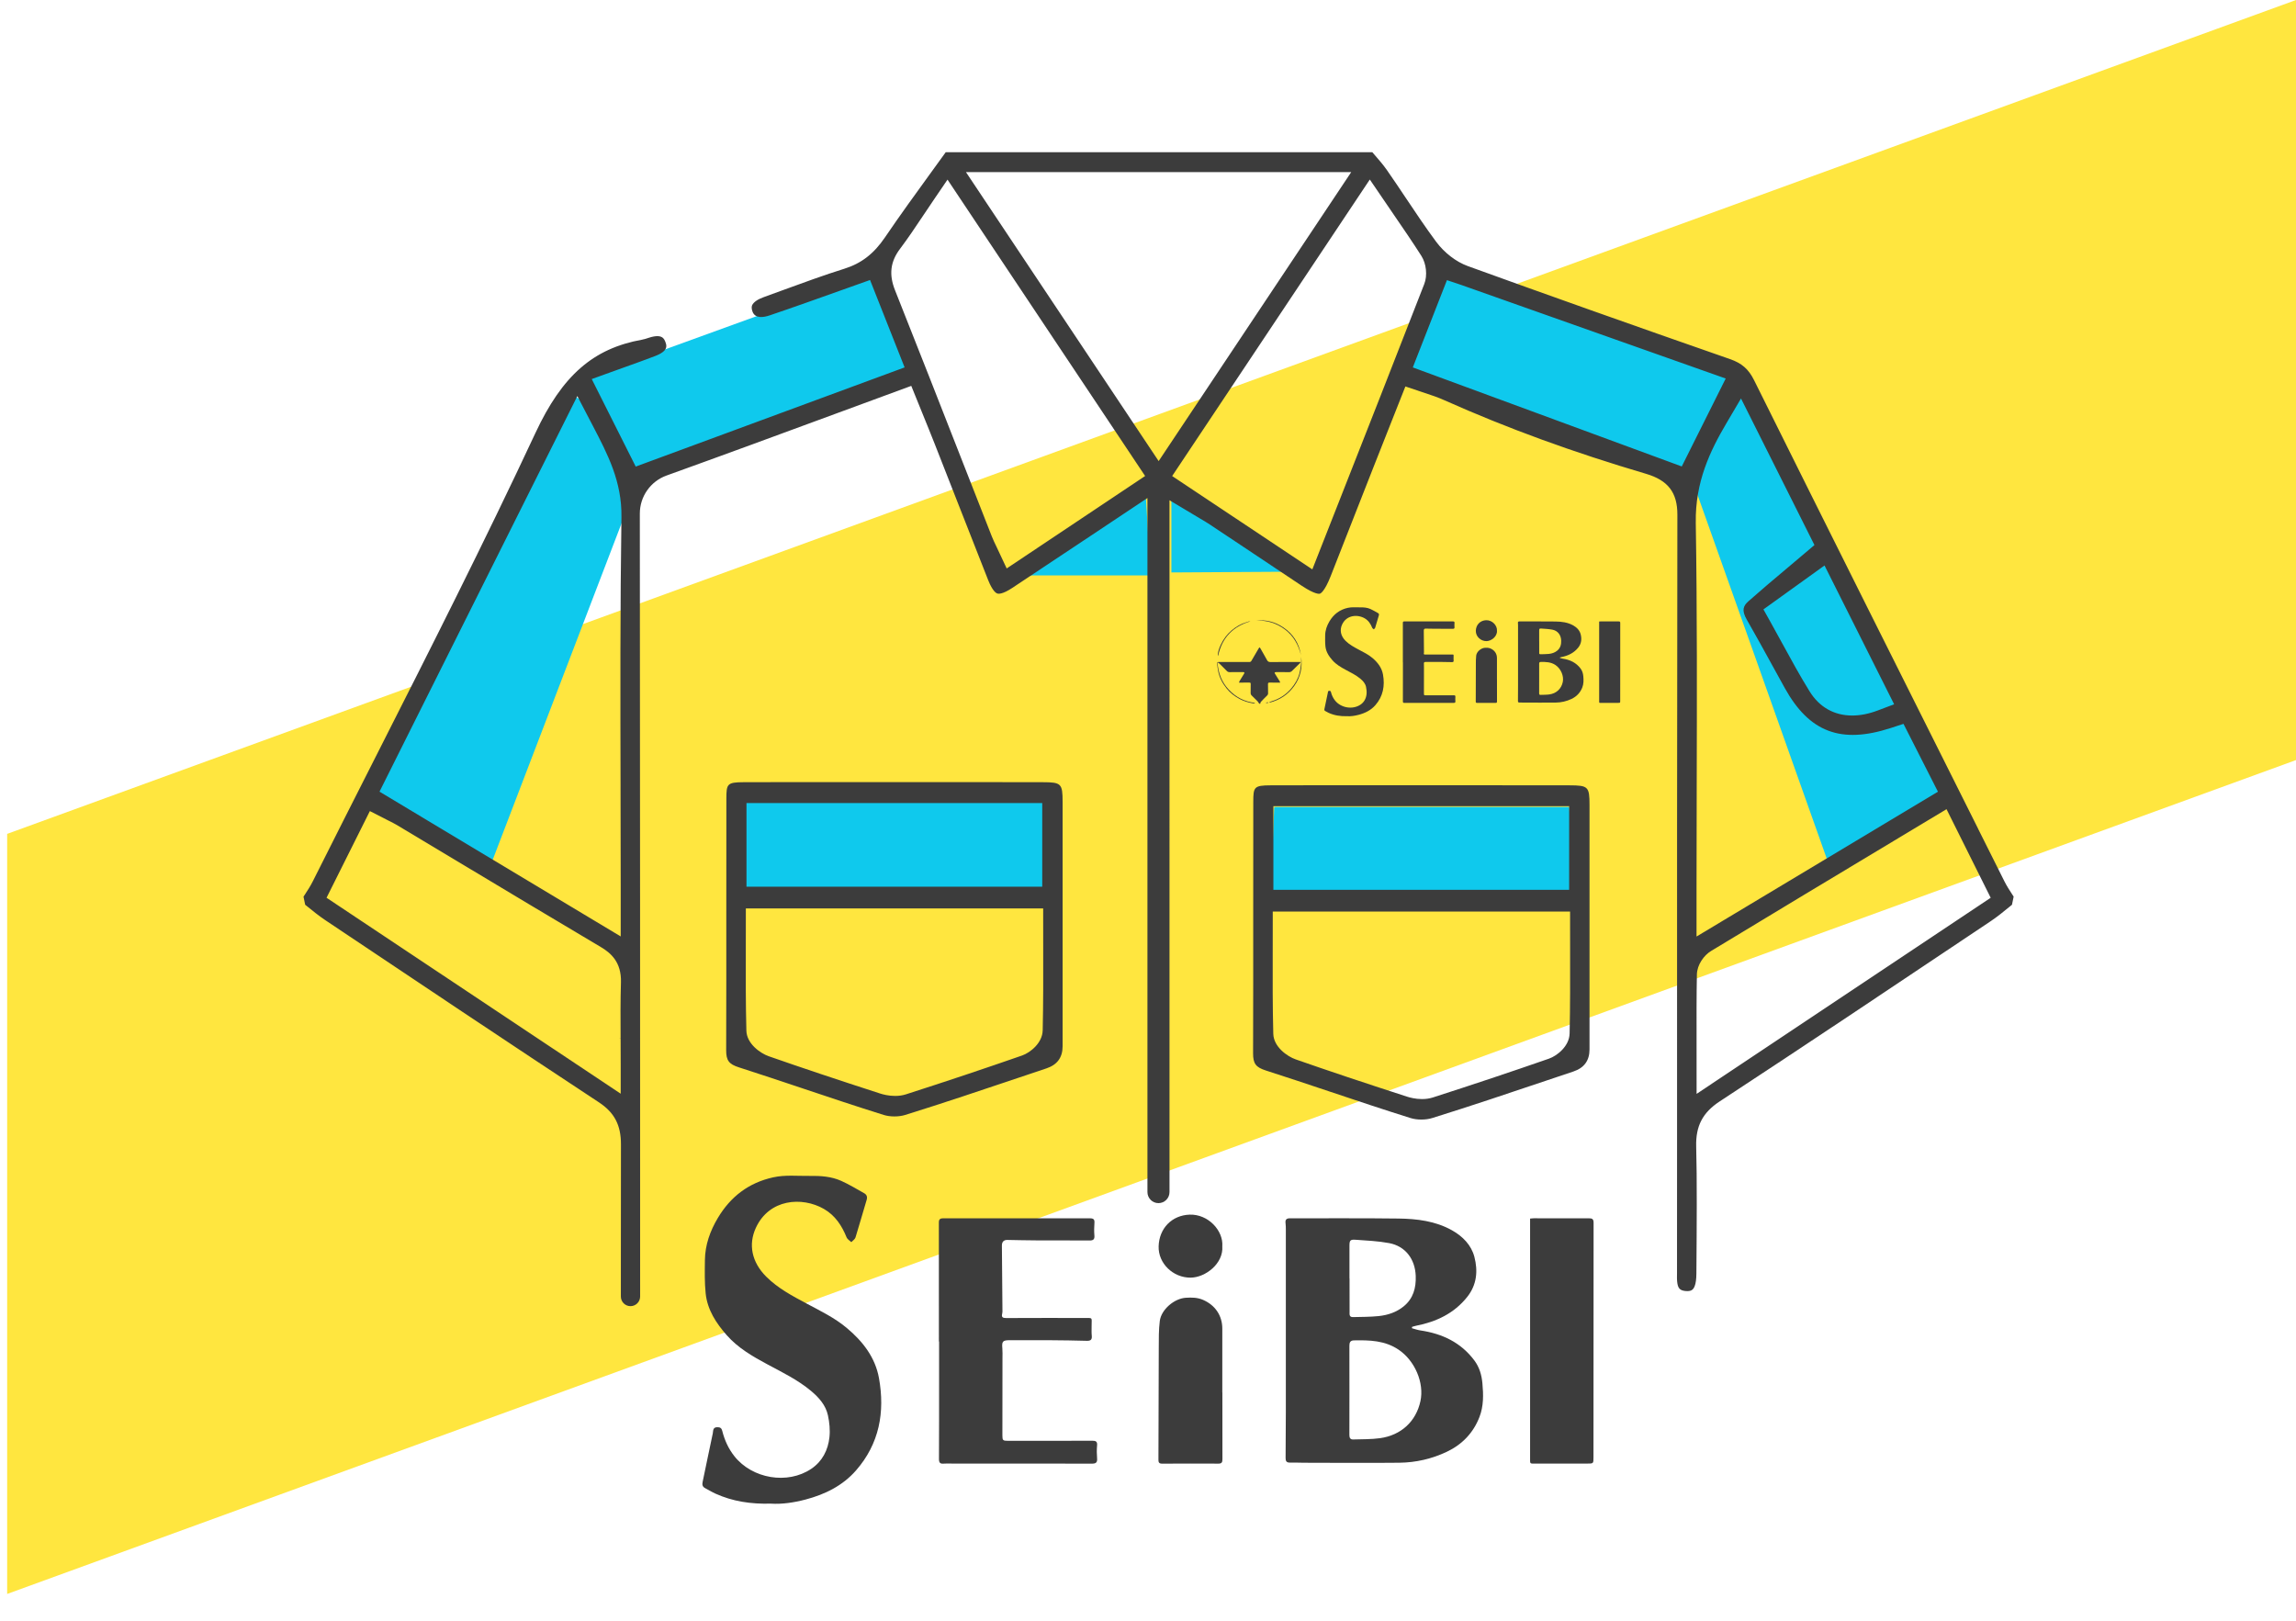
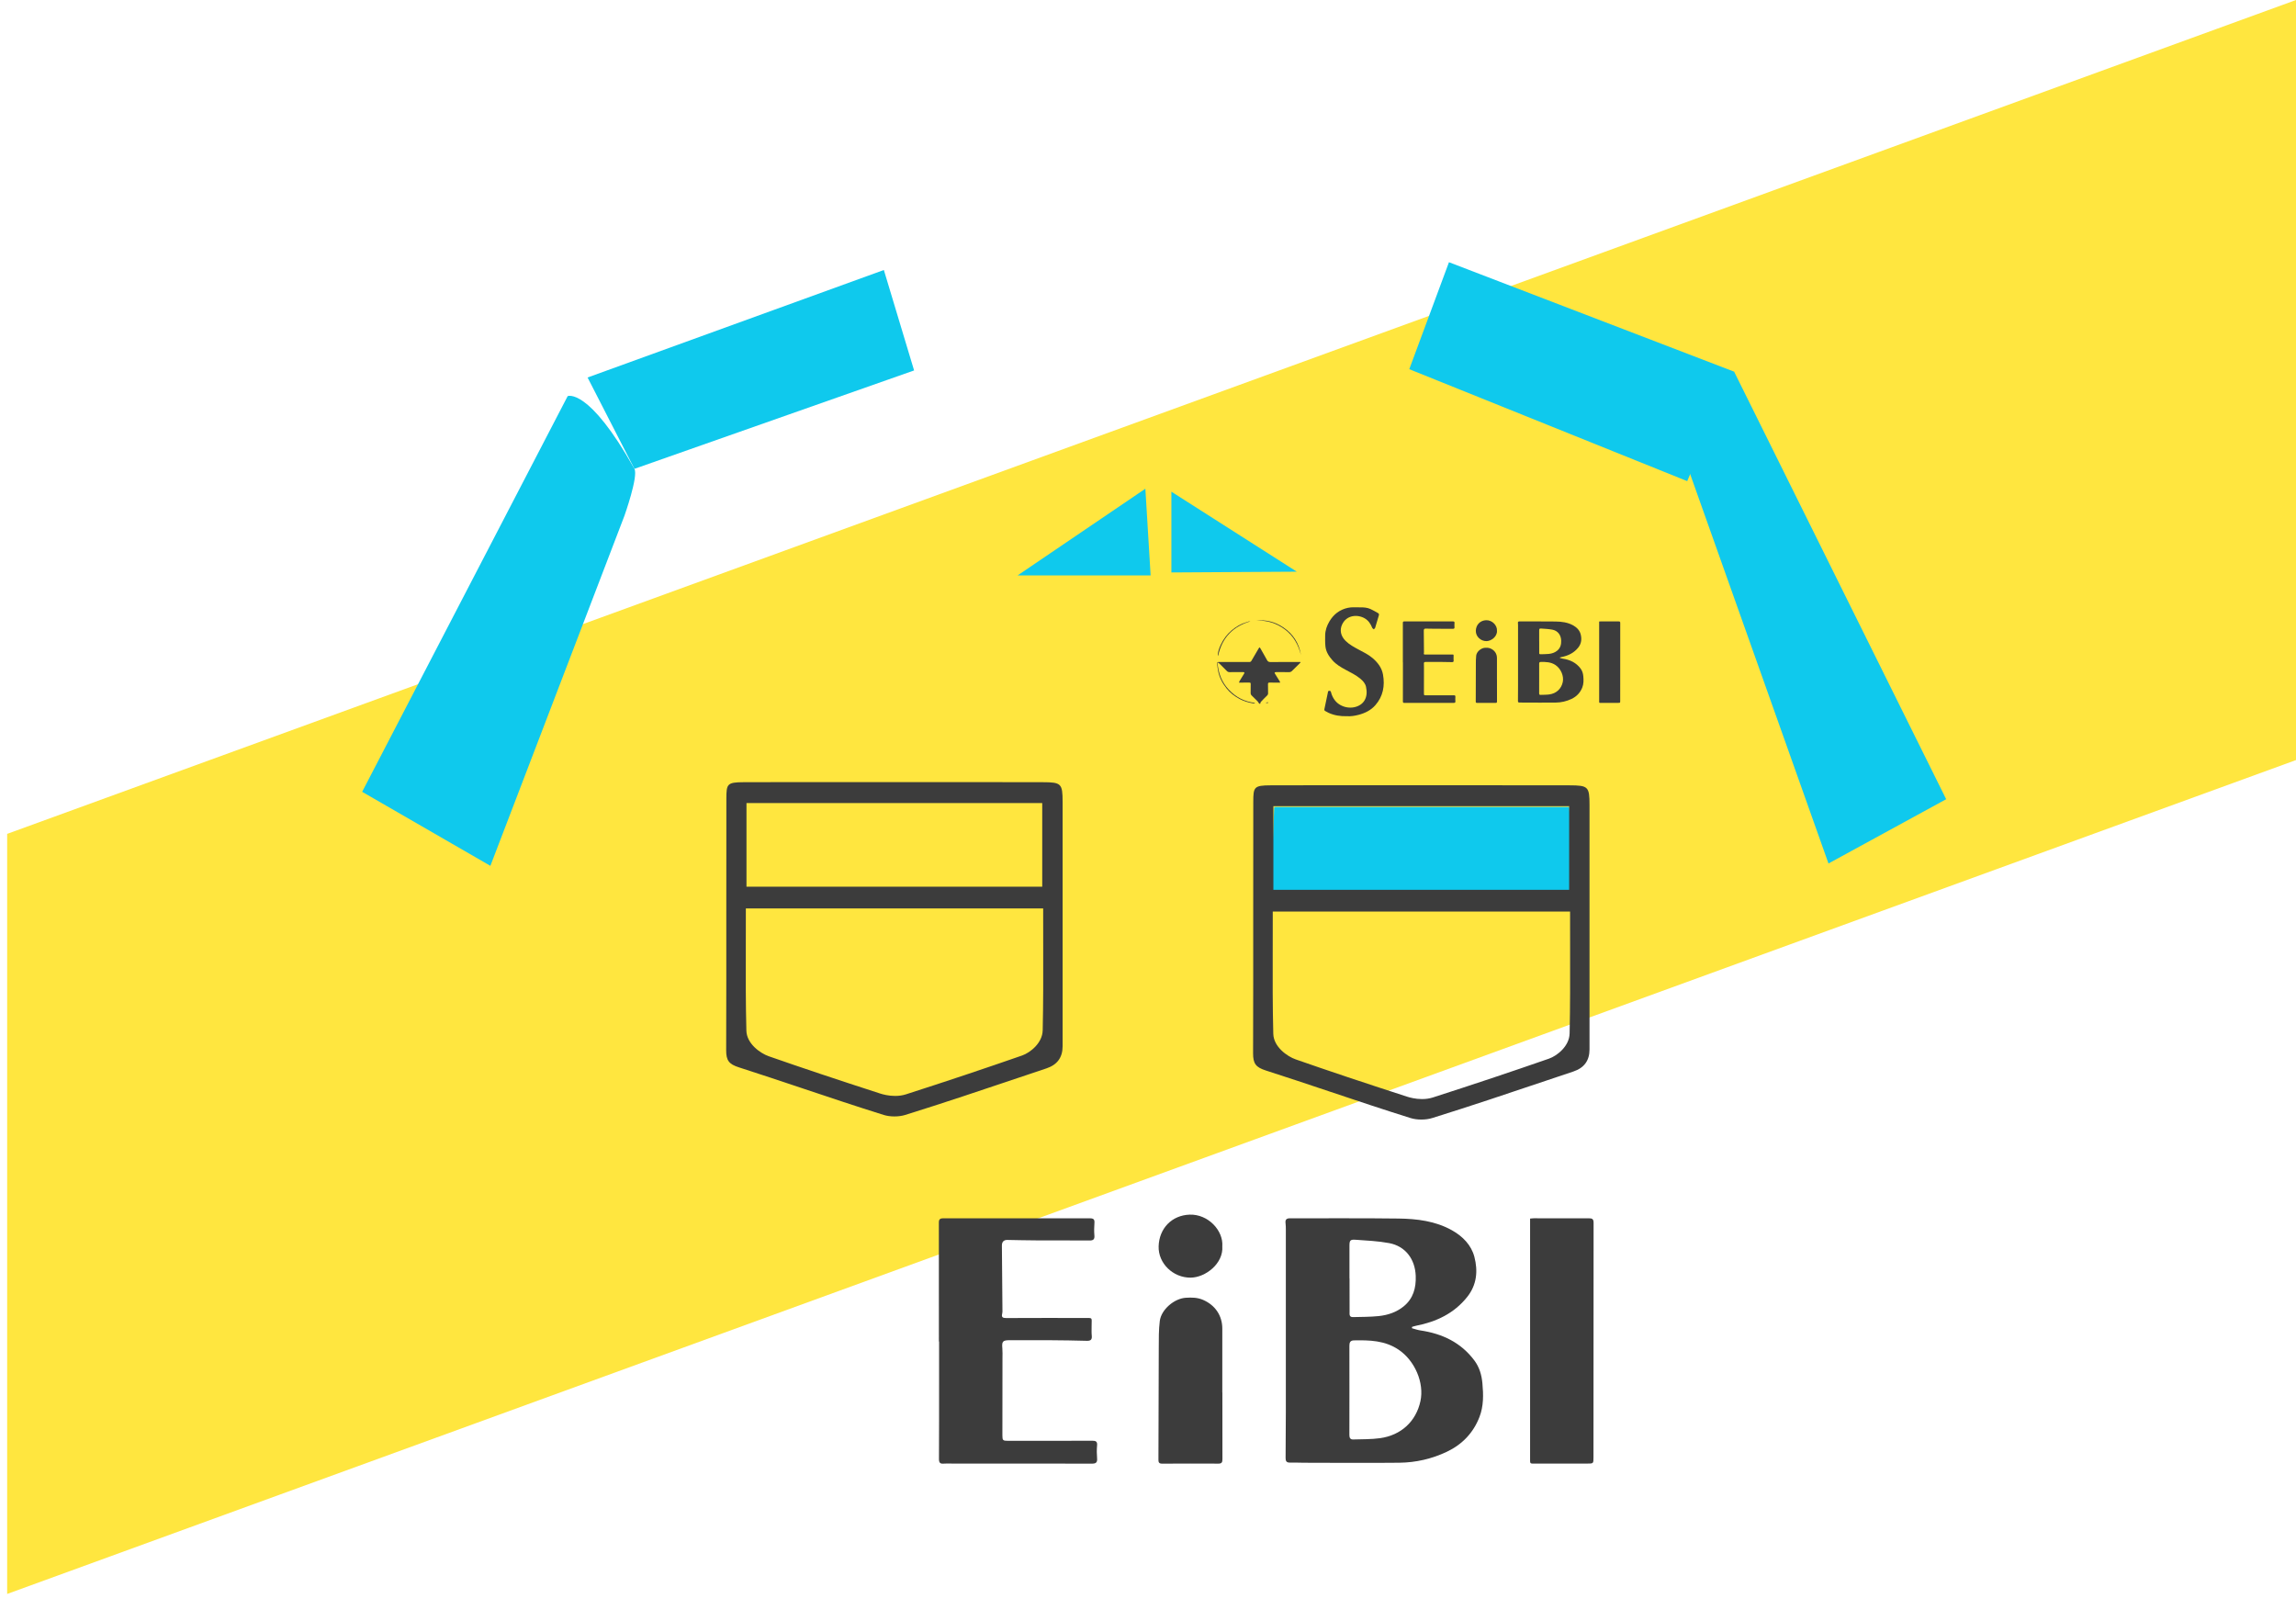
<svg xmlns="http://www.w3.org/2000/svg" id="uuid-b8c26412-9d6a-4359-ac19-be32ab2d6079" width="255" height="180" viewBox="0 0 255 180">
  <defs>
    <style>.uuid-636bb400-e937-4094-a32f-e85f1b8d0dbc{fill:#ffe63f;}.uuid-aa1579b6-3a47-4f5c-81c5-2064c37f9abb{fill:#0fc9ed;}.uuid-e64e4a2d-2df8-4b0b-aaad-7fbb2776dc56{fill:#3c3c3c;}</style>
  </defs>
  <polygon class="uuid-636bb400-e937-4094-a32f-e85f1b8d0dbc" points=".796 177.025 255 84.414 255 0 .796 92.611 .796 177.025" />
  <polygon class="uuid-aa1579b6-3a47-4f5c-81c5-2064c37f9abb" points="130.098 54.607 130.098 63.577 144.026 63.491 130.098 54.607" />
  <polygon class="uuid-aa1579b6-3a47-4f5c-81c5-2064c37f9abb" points="127.207 54.278 113.019 63.906 127.791 63.906 127.207 54.278" />
  <path class="uuid-aa1579b6-3a47-4f5c-81c5-2064c37f9abb" d="m63.047,43.993l-22.826,43.947,14.242,8.221,14.892-38.888s1.56-4.393,1.106-5.202c-5.099-9.083-7.413-8.077-7.413-8.077Z" />
  <polygon class="uuid-aa1579b6-3a47-4f5c-81c5-2064c37f9abb" points="192.597 41.278 185.456 46.297 203.077 95.9 216.147 88.761 192.597 41.278" />
  <polygon class="uuid-aa1579b6-3a47-4f5c-81c5-2064c37f9abb" points="160.926 29.122 156.518 41.003 187.385 53.435 192.597 41.278 160.926 29.122" />
  <polygon class="uuid-aa1579b6-3a47-4f5c-81c5-2064c37f9abb" points="98.164 29.987 65.258 41.925 70.461 52.07 101.522 41.142 98.164 29.987" />
-   <rect class="uuid-aa1579b6-3a47-4f5c-81c5-2064c37f9abb" x="82.556" y="87.939" width="33.56" height="11.862" />
  <polygon class="uuid-aa1579b6-3a47-4f5c-81c5-2064c37f9abb" points="175.029 99.216 141.128 99.216 141.519 89.626 174.272 89.626 175.029 99.216" />
  <path class="uuid-e64e4a2d-2df8-4b0b-aaad-7fbb2776dc56" d="m175.548,74.254c-.497-.663-1.183-.984-1.986-1.103-.106-.016-.209-.054-.314-.082l.004-.05c.047-.013.093-.03.141-.039.751-.147,1.409-.453,1.896-1.068.356-.448.396-.961.262-1.473-.113-.434-.428-.758-.825-.981-.613-.343-1.292-.425-1.976-.434-1.335-.017-2.67-.006-4.005-.009-.133,0-.174.058-.159.181.01.076.011.154.011.23,0,2.24,0,4.479,0,6.719,0,.57-.004,1.14-.009,1.71,0,.113.035.172.161.168.17-.005.34.005.511.006,1.173.002,2.347.012,3.52,0,.609-.007,1.199-.141,1.751-.403.57-.27.98-.699,1.206-1.285.155-.401.147-.823.108-1.245-.029-.307-.111-.591-.3-.842Zm-4.383-4.447c.415.03.834.048,1.242.124.607.114.96.594.982,1.211.016.448-.091.835-.447,1.125-.266.217-.589.323-.926.357-.312.032-.628.029-.942.037-.147.004-.124-.112-.125-.199-.003-.41-.001-.821-.001-1.231-.001,0-.002,0-.003,0,0-.4,0-.8,0-1.2,0-.195.027-.237.22-.223Zm2.397,5.956c-.161.74-.707,1.253-1.49,1.362-.325.045-.658.036-.988.048-.114.004-.143-.068-.142-.173.003-.549.002-1.098.002-1.647,0-.544,0-1.088,0-1.631,0-.116.023-.201.166-.204.577-.011,1.142.001,1.65.344.595.402.952,1.218.804,1.901Z" />
  <path class="uuid-e64e4a2d-2df8-4b0b-aaad-7fbb2776dc56" d="m152.404,73.058c-.447-.374-.968-.625-1.477-.898-.527-.282-1.059-.562-1.488-.99-.542-.541-.666-1.192-.385-1.802.492-1.069,1.701-1.16,2.507-.699.417.238.665.617.841,1.053.028.07.114.116.173.173.053-.057.133-.106.154-.173.143-.459.271-.923.411-1.383.035-.116.002-.195-.092-.248-.278-.156-.552-.322-.842-.453-.368-.166-.767-.191-1.168-.184-.448.007-.896-.046-1.343.053-.908.2-1.576.716-2.042,1.499-.284.478-.47.993-.476,1.556-.005.409-.015.821.028,1.227.063.604.388,1.099.78,1.543.411.466.945.776,1.488,1.067.559.3,1.132.577,1.622.988.289.243.539.524.62.898.056.262.084.542.056.807-.051.475-.262.89-.67,1.165-.875.59-2.177.367-2.834-.464-.222-.281-.363-.595-.449-.936-.026-.104-.078-.135-.185-.134-.173.002-.145.14-.165.231-.129.594-.247,1.191-.374,1.785-.022.105-.007.18.093.231.128.067.251.144.382.203.632.286,1.299.388,2.041.368.401.027.843-.036,1.28-.152.719-.19,1.368-.509,1.862-1.073.862-.986,1.07-2.151.847-3.4-.137-.769-.599-1.361-1.192-1.857Z" />
  <path class="uuid-e64e4a2d-2df8-4b0b-aaad-7fbb2776dc56" d="m161.638,77.397c.014-.151-.045-.179-.183-.178-1.035.005-2.069.003-3.104.003-.187,0-.206-.019-.205-.199,0-.95.002-1.9.003-2.85,0-.118.006-.237-.004-.354-.023-.264.009-.307.278-.307.497-.001.993-.003,1.49.001.45.003.9.009,1.349.022.144.004.195-.048.18-.19-.013-.121-.004-.245-.005-.368-.004-.313.064-.285-.268-.285-.962-.002-1.924-.002-2.886.003-.124,0-.177-.034-.143-.16.007-.024.01-.051.01-.076-.006-.811-.012-1.622-.021-2.433-.001-.139.066-.214.202-.212.351.007.703.015,1.054.017.657.003,1.314,0,1.971.004.138.001.197-.037.184-.186-.014-.153-.01-.308.001-.462.009-.127-.031-.171-.163-.171-1.805.003-3.611.001-5.416-.001-.111,0-.159.039-.159.152.002,1.464.001,2.927.001,4.391h.007c0,.524,0,1.048,0,1.572,0,.919.001,1.839-.004,2.758,0,.134.037.189.175.175.097-.01.196-.002.295-.002,1.723,0,3.445-.001,5.168.003.148,0,.206-.039.194-.191-.012-.158-.016-.319,0-.477Z" />
  <path class="uuid-e64e4a2d-2df8-4b0b-aaad-7fbb2776dc56" d="m179.773,69.015c-.672.005-1.344,0-2.017,0-.045,0-.09.007-.149.012,0,.126,0,.242,0,.359,0,2.819,0,5.637,0,8.456,0,.247-.022.219.227.219.626,0,1.251,0,1.877,0,.235,0,.233,0,.233-.233,0-2.88,0-5.761.004-8.641,0-.139-.042-.173-.176-.172Z" />
  <path class="uuid-e64e4a2d-2df8-4b0b-aaad-7fbb2776dc56" d="m141.919,75.812c.08,0,.161,0,.265,0-.024-.064-.033-.108-.056-.145-.17-.275-.345-.548-.514-.823-.028-.045-.038-.102-.056-.153.051-.016.101-.046.152-.046.486-.003.973-.004,1.459.003.13.002.227-.037.317-.126.263-.262.53-.52.794-.78.056-.055.108-.113.162-.17l-.014-.048c-.12,0-.241,0-.361,0-.972,0-1.945-.007-2.917.005-.196.002-.326-.025-.427-.212-.24-.448-.503-.884-.752-1.327-.057-.101-.099-.112-.16-.008-.279.48-.556.96-.841,1.436-.03.049-.104.102-.158.103-1.138.005-2.276.003-3.414.001-.207,0-.232.012-.214.226.02.244.054.488.098.73.133.739.474,1.383.937,1.967.396.498.893.881,1.452,1.181.476.256.991.402,1.523.494.051.009.105.001.157.001.006-.02.012-.041.018-.061-1.152-.134-2.111-.63-2.894-1.463-.793-.844-1.169-1.855-1.252-2.986.014-.01.029-.019.043-.029.066.047.139.086.195.141.269.263.534.529.797.798.085.087.176.127.301.126.496-.007.993-.006,1.49-.005.169,0,.199.051.114.193-.161.269-.329.533-.491.801-.029.047-.041.104-.067.174.403,0,.775.002,1.147-.001.109-.001.158.027.154.149-.011.344-.013.688-.007,1.032.001.075.032.167.082.22.203.212.42.41.629.616.058.057.116.12.152.191.056.111.132.162.204.15.022-.084.019-.161.057-.201.228-.244.461-.485.703-.715.079-.075.113-.149.111-.254-.006-.334,0-.668-.011-1.001-.005-.138.033-.192.18-.188.305.01.61.004.915.005Z" />
  <path class="uuid-e64e4a2d-2df8-4b0b-aaad-7fbb2776dc56" d="m166.259,75.44s-.002,0-.003,0c0-.786,0-1.571,0-2.357,0-.482-.265-.866-.708-1.058-.209-.091-.421-.092-.638-.079-.426.026-.906.434-.959.856-.042.329-.036.664-.038.997-.007,1.366-.008,2.731-.012,4.097,0,.093-.001.169.135.168.693-.005,1.386-.004,2.079,0,.119,0,.147-.05.146-.159-.003-.821-.002-1.643-.002-2.464Z" />
  <path class="uuid-e64e4a2d-2df8-4b0b-aaad-7fbb2776dc56" d="m165.091,71.204c.543-.005,1.211-.519,1.166-1.154.044-.583-.524-1.194-1.207-1.169-.651.024-1.121.503-1.141,1.167-.019.626.53,1.162,1.183,1.156Z" />
-   <path class="uuid-e64e4a2d-2df8-4b0b-aaad-7fbb2776dc56" d="m144.503,73.736c-.036.345-.089.692-.177,1.027-.168.639-.498,1.204-.922,1.704-.588.693-1.332,1.167-2.21,1.429-.073.022-.142.059-.213.089.01.017.02.033.03.05,1.135-.294,2.059-.906,2.739-1.866.689-.973.925-2.059.759-3.231,0,.266.022.535-.006.799Z" />
  <path class="uuid-e64e4a2d-2df8-4b0b-aaad-7fbb2776dc56" d="m142.704,69.905c.96.721,1.497,1.704,1.785,2.843-.212-1.305-.866-2.338-1.967-3.074-.92-.615-1.938-.878-3.045-.753,1.192-.045,2.271.267,3.227.985Z" />
  <path class="uuid-e64e4a2d-2df8-4b0b-aaad-7fbb2776dc56" d="m138.876,69.005c-.057.003-.115-.002-.169.011-.1.025-.196.064-.295.093-.616.178-1.149.5-1.634.911-.512.434-.896.962-1.183,1.562-.171.358-.309.727-.347,1.126-.003.036.016.074.033.149.433-2.03,1.641-3.275,3.594-3.852Z" />
  <path class="uuid-e64e4a2d-2df8-4b0b-aaad-7fbb2776dc56" d="m140.619,78.026c.002.02.005.039.007.059.074-.008.147-.017.221-.025-.003-.021-.006-.042-.008-.063-.073.01-.146.02-.22.03Z" />
  <path class="uuid-e64e4a2d-2df8-4b0b-aaad-7fbb2776dc56" d="m163.736,151.08c-1.496-1.995-3.563-2.962-5.98-3.321-.32-.048-.63-.162-.944-.246l.013-.149c.141-.04.28-.091.424-.119,2.263-.443,4.243-1.366,5.711-3.215,1.071-1.349,1.192-2.894.791-4.437-.34-1.307-1.289-2.282-2.486-2.953-1.845-1.034-3.89-1.281-5.95-1.308-4.019-.052-8.04-.018-12.06-.027-.401,0-.525.176-.479.546.029.229.033.462.033.694.001,6.745.002,13.49,0,20.235,0,1.717-.012,3.434-.027,5.151-.003.342.105.517.486.506.512-.016,1.025.017,1.537.017,3.534.005,7.068.036,10.602-.002,1.835-.02,3.61-.425,5.275-1.214,1.717-.814,2.952-2.105,3.633-3.871.466-1.208.443-2.478.324-3.751-.086-.925-.335-1.779-.902-2.536Zm-13.2-13.393c1.25.09,2.513.144,3.74.373,1.827.342,2.89,1.79,2.958,3.646.049,1.348-.276,2.515-1.346,3.387-.802.653-1.773.971-2.787,1.074-.94.095-1.89.086-2.837.111-.442.012-.374-.339-.376-.598-.01-1.236-.004-2.471-.004-3.707-.003,0-.006,0-.009,0,0-1.205,0-2.41,0-3.614,0-.588.08-.713.663-.671Zm7.218,17.938c-.485,2.229-2.13,3.774-4.486,4.101-.979.136-1.982.11-2.975.143-.345.012-.429-.204-.427-.52.01-1.653.005-3.306.005-4.959,0-1.638.002-3.275-.003-4.913-.001-.349.07-.605.499-.613,1.736-.034,3.439.003,4.968,1.035,1.793,1.21,2.868,3.668,2.42,5.726Z" />
-   <path class="uuid-e64e4a2d-2df8-4b0b-aaad-7fbb2776dc56" d="m94.037,147.478c-1.346-1.126-2.915-1.882-4.45-2.703-1.588-.849-3.188-1.692-4.482-2.983-1.633-1.629-2.005-3.588-1.158-5.426,1.483-3.219,5.121-3.494,7.549-2.106,1.254.717,2.003,1.859,2.532,3.171.085.21.344.35.522.522.159-.173.401-.32.464-.522.431-1.383.815-2.78,1.237-4.166.106-.349.005-.588-.278-.747-.837-.471-1.663-.971-2.536-1.365-1.108-.5-2.31-.574-3.516-.555-1.349.022-2.699-.138-4.046.158-2.734.602-4.747,2.155-6.151,4.514-.857,1.439-1.416,2.992-1.435,4.685-.014,1.232-.044,2.473.084,3.695.191,1.819,1.167,3.309,2.349,4.648,1.239,1.404,2.847,2.336,4.48,3.213,1.683.904,3.409,1.738,4.884,2.975.871.731,1.625,1.579,1.867,2.705.17.788.253,1.632.167,2.429-.154,1.43-.79,2.681-2.019,3.509-2.636,1.776-6.555,1.104-8.536-1.398-.669-.845-1.093-1.791-1.351-2.82-.078-.312-.236-.408-.556-.404-.52.007-.436.421-.496.696-.388,1.789-.745,3.585-1.126,5.376-.067.315-.02.541.279.697.385.2.755.433,1.15.611,1.903.86,3.913,1.168,6.147,1.109,1.207.081,2.539-.11,3.854-.456,2.165-.571,4.121-1.534,5.606-3.233,2.596-2.969,3.222-6.478,2.551-10.24-.413-2.316-1.803-4.097-3.589-5.591Z" />
  <path class="uuid-e64e4a2d-2df8-4b0b-aaad-7fbb2776dc56" d="m121.844,160.545c.043-.454-.135-.538-.55-.536-3.116.016-6.231.01-9.347.01-.563,0-.619-.056-.619-.599.003-2.861.006-5.723.009-8.584,0-.356.018-.713-.013-1.067-.07-.797.028-.923.837-.926,1.495-.004,2.991-.008,4.487.003,1.355.01,2.71.028,4.064.066.435.012.586-.143.542-.571-.038-.366-.011-.738-.016-1.107-.012-.944.192-.857-.808-.859-2.898-.005-5.795-.005-8.693.008-.374.002-.533-.102-.431-.482.02-.074.03-.152.03-.229-.019-2.442-.036-4.884-.062-7.326-.005-.419.199-.646.609-.638,1.058.02,2.116.045,3.175.05,1.978.009,3.957-.002,5.935.013.416.003.594-.113.554-.559-.041-.46-.029-.929.004-1.39.028-.383-.094-.515-.49-.515-5.437.008-10.874.004-16.31-.003-.336,0-.478.116-.478.459.006,4.408.004,8.816.004,13.223h.022c0,1.578,0,3.155,0,4.733-.001,2.768.004,5.537-.013,8.305-.002.403.11.57.528.528.293-.029.591-.007.887-.007,5.188,0,10.375-.004,15.563.01.446.001.619-.118.584-.575-.037-.477-.048-.961-.003-1.436Z" />
  <path class="uuid-e64e4a2d-2df8-4b0b-aaad-7fbb2776dc56" d="m176.459,135.304c-2.024.014-4.049,0-6.074-.002-.136,0-.271.021-.449.036,0,.378,0,.73,0,1.082,0,8.489-.001,16.978,0,25.467,0,.743-.067.659.685.66,1.884.002,3.769,0,5.653,0,.708,0,.702,0,.702-.702,0-8.674,0-17.349.013-26.023,0-.418-.127-.521-.53-.518Z" />
  <path class="uuid-e64e4a2d-2df8-4b0b-aaad-7fbb2776dc56" d="m135.76,154.651s-.005,0-.008,0c0-2.366,0-4.731,0-7.097,0-1.452-.799-2.607-2.133-3.187-.629-.274-1.268-.276-1.921-.236-1.284.079-2.729,1.308-2.889,2.579-.125.99-.109,2.001-.114,3.002-.02,4.113-.024,8.225-.036,12.338,0,.28-.003.508.405.505,2.087-.016,4.174-.012,6.261-.003.358.002.442-.15.441-.479-.01-2.474-.006-4.948-.006-7.422Z" />
  <path class="uuid-e64e4a2d-2df8-4b0b-aaad-7fbb2776dc56" d="m132.243,141.896c1.636-.015,3.647-1.563,3.51-3.476.132-1.754-1.577-3.595-3.636-3.52-1.961.071-3.377,1.515-3.436,3.516-.057,1.886,1.595,3.498,3.562,3.481Z" />
-   <path class="uuid-e64e4a2d-2df8-4b0b-aaad-7fbb2776dc56" d="m219.686,92.022c-8.171-16.314-16.621-33.185-24.876-49.803-.608-1.224-1.356-1.879-2.667-2.335-10.891-3.796-20.423-7.178-29.142-10.34-1.285-.467-2.594-1.476-3.501-2.7-1.193-1.609-2.304-3.271-3.378-4.879l-.043-.063c-.677-1.014-1.355-2.027-2.053-3.026-.404-.578-.886-1.134-1.396-1.721l-.219-.252h-47.374c-.53.734-1.061,1.467-1.593,2.198-1.716,2.364-3.49,4.81-5.157,7.262-1.233,1.817-2.623,2.891-4.504,3.479-2.264.709-4.552,1.547-6.765,2.356-.768.282-1.494.548-2.221.811-.648.233-1.104.551-1.254.872-.032.069-.131.282.038.737.286.771,1.192.648,1.901.407,1.37-.459,2.732-.94,4.095-1.421l.682-.241c1.066-.376,2.131-.756,3.26-1.159l3.111-1.109,3.839,9.708-.24.088-29.624,10.927-4.884-9.72,3.685-1.329c1.162-.415,2.259-.808,3.357-1.229,1.493-.573,1.279-1.164,1.152-1.518-.143-.393-.359-.99-1.838-.515l-.103.034c-.208.069-.433.141-.663.182-5.43.977-8.857,3.971-11.831,10.334-5.685,12.169-11.854,24.344-17.82,36.117-2.319,4.575-4.629,9.134-6.917,13.702-.269.537-.575,1.005-.87,1.458l-.164.251.184.896.2.161c.646.524,1.312,1.066,1.99,1.52l.277.187c9.869,6.605,20.074,13.437,30.157,20.076,1.72,1.133,2.452,2.527,2.448,4.665-.005,3.292-.007,7.85-.009,11.92l-.002,4.981c0,.287.111.556.313.758.203.203.471.314.757.314.59,0,1.071-.48,1.071-1.071,0-28.104-.006-58.852-.034-86.956-.001-1.888,1.191-3.585,2.968-4.223,6.31-2.269,12.461-4.536,18.973-6.936l8.206-3.021,1.265,3.12c.462,1.136.916,2.249,1.355,3.368.816,2.073,1.628,4.148,2.44,6.224,1.156,2.953,2.312,5.907,3.479,8.857.492,1.243.907,1.459,1.022,1.495.115.037.566.097,1.649-.62,2.801-1.849,5.595-3.711,8.475-5.631l6.544-4.357v77.084c0,.675.55,1.225,1.225,1.225s1.225-.55,1.225-1.225V55.557l3.311,1.981c.432.253.806.473,1.167.713,1.639,1.089,3.275,2.181,4.912,3.271l5.291,3.528c1.514,1.008,1.979.904,2.027.885.052-.016.511-.203,1.2-1.962l1.251-3.19c1.166-2.972,2.332-5.943,3.501-8.914.67-1.702,1.344-3.403,2.028-5.13l1.512-3.819,2.197.738c.744.246,1.388.458,2.146.797,6.962,3.106,14.284,5.777,22.382,8.166,2.445.722,3.487,2.078,3.482,4.536-.041,22.717-.038,47.062-.035,70.606l-.005,13.541c-.009.462-.017.896.043,1.246.095.557.315.767.875.83.666.067.884-.136,1.046-.545.122-.31.183-.767.188-1.396l.007-.976c.029-3.83.072-9.618-.029-13.115-.065-2.279.714-3.781,2.604-5.021,9.454-6.196,19.01-12.593,28.251-18.778l1.888-1.264c.696-.466,1.36-1.008,2.062-1.583l.267-.219.186-.902-.162-.251c-.301-.463-.604-.928-.869-1.457l-2.931-5.853Zm-150.759,23.326l-.25.016h.25c.005.917.01,1.859.01,2.835v3.269l-32.669-21.762,4.811-9.627,2.053,1.051c.39.193.692.346.994.526l6.676,4.004c5.216,3.13,10.609,6.366,15.93,9.521,1.075.637,2.301,1.656,2.233,3.916-.062,2.028-.05,4.079-.039,6.252Zm-.007-27.994c.009,3.727.018,7.452.018,11.178v5.469l-26.789-16.078.104-.208,21.868-43.723,1.708,3.273c1.67,3.197,3.248,6.218,3.191,10.157-.147,9.988-.123,20.127-.099,29.932Zm141.446-9.136l-1.815.687c-.985.373-1.94.562-2.837.562-2.012,0-3.651-.93-4.739-2.688-1.082-1.75-2.035-3.495-3.043-5.342-.432-.789-.867-1.587-1.319-2.396l-.762-1.362,6.785-4.877,7.732,15.417Zm-98.561-15.087l-1.133-2.415c-.208-.429-.379-.788-.525-1.16l-3.183-8.121c-2.466-6.297-5.016-12.809-7.558-19.198-.697-1.754-.523-3.177.563-4.614.88-1.165,1.707-2.404,2.583-3.716.401-.601.8-1.199,1.22-1.813l1.462-2.146,21.947,32.917-15.375,10.267Zm16.879-11.921l-21.4-32.094h42.786l-21.386,32.094Zm19.745,5.219l-2.677,6.806-15.568-10.366,21.951-32.932,2.643,3.876c1.083,1.58,2.106,3.07,3.083,4.604.553.87.689,2.181.325,3.117-3.231,8.31-6.548,16.741-9.757,24.896Zm38.352-4.625l-29.871-10.999,3.791-9.691,1.603.537,29.358,10.388-4.881,9.766Zm1.558,6.229c-.071-4.5,1.587-7.95,3.39-11.008l1.632-2.769,8.156,16.276-1.048.89c-.642.546-1.273,1.076-1.895,1.6l-.086.072c-1.491,1.254-2.898,2.438-4.284,3.665-.595.526-.803,1.011-.2,2.06.982,1.709,1.93,3.437,2.847,5.106.457.832.915,1.665,1.376,2.496,2.721,4.901,6.236,6.227,11.756,4.436l1.424-.465,3.827,7.535-26.812,16.084v-5.433c0-3.712.01-7.423.02-11.136.025-9.657.052-19.621-.104-29.41Zm32.569,41.797l-32.479,21.656-.003-5.762c-.004-2.619-.009-5.058.036-7.489.02-1.104.801-2.148,1.562-2.61,6.828-4.138,13.696-8.265,20.338-12.256l5.825-3.501,4.905,9.84-.184.122Z" />
  <path class="uuid-e64e4a2d-2df8-4b0b-aaad-7fbb2776dc56" d="m115.799,86.868c-3.847-.006-7.693-.007-11.541-.004h-4.862s-9.791-.004-9.791-.004c-2.329,0-4.658.003-6.987.011-1.878.006-1.941.188-1.945,1.843-.009,3.965-.008,7.931-.007,11.896v.541c.002,5.157.003,10.316-.015,15.474-.004,1.146.299,1.558,1.411,1.914,2.332.748,4.691,1.538,6.973,2.301l.168.057c2.919.978,5.937,1.989,8.938,2.927.716.223,1.68.223,2.398,0,4.245-1.321,8.51-2.757,12.634-4.146l3.064-1.029q1.777-.596,1.779-2.443c.006-9.051.008-18.102,0-27.153-.002-2.034-.147-2.177-2.217-2.182Zm-32.893,2.32h32.847v9.291h-32.847v-9.291Zm32.897,25.253c-.031,1.385-1.364,2.465-2.299,2.789-4.158,1.448-8.498,2.898-12.897,4.311-.365.116-.766.175-1.192.175-.73,0-1.365-.171-1.678-.273-4.849-1.569-8.776-2.884-12.358-4.136-.939-.328-2.445-1.388-2.484-2.836-.08-3.043-.072-5.988-.064-9.106l.005-4.474h33.021l.003,4.432c.006,3.129.012,6.086-.055,9.119Z" />
  <path class="uuid-e64e4a2d-2df8-4b0b-aaad-7fbb2776dc56" d="m174.319,87.216c-3.847-.006-7.693-.007-11.541-.004h-4.862s-9.791-.004-9.791-.004c-2.329,0-4.658.003-6.987.011-1.878.006-1.941.188-1.945,1.843-.009,3.965-.008,7.931-.007,11.896v.541c.002,5.157.003,10.316-.015,15.474-.004,1.146.299,1.558,1.411,1.914,2.332.748,4.691,1.538,6.973,2.301l.168.057c2.919.978,5.937,1.989,8.938,2.927.716.223,1.68.223,2.398,0,4.245-1.321,8.51-2.757,12.634-4.146l3.064-1.029q1.777-.596,1.779-2.443c.006-9.051.008-18.102,0-27.153-.002-2.034-.147-2.177-2.217-2.182Zm-32.893,2.32h32.847v9.291h-32.847v-9.291Zm32.897,25.253c-.031,1.385-1.364,2.465-2.299,2.789-4.158,1.448-8.498,2.898-12.897,4.311-.365.116-.766.175-1.192.175-.73,0-1.365-.171-1.678-.273-4.849-1.569-8.776-2.884-12.358-4.136-.939-.328-2.445-1.388-2.484-2.836-.08-3.043-.072-5.988-.064-9.106l.005-4.474h33.021l.003,4.432c.006,3.129.012,6.086-.055,9.119Z" />
</svg>